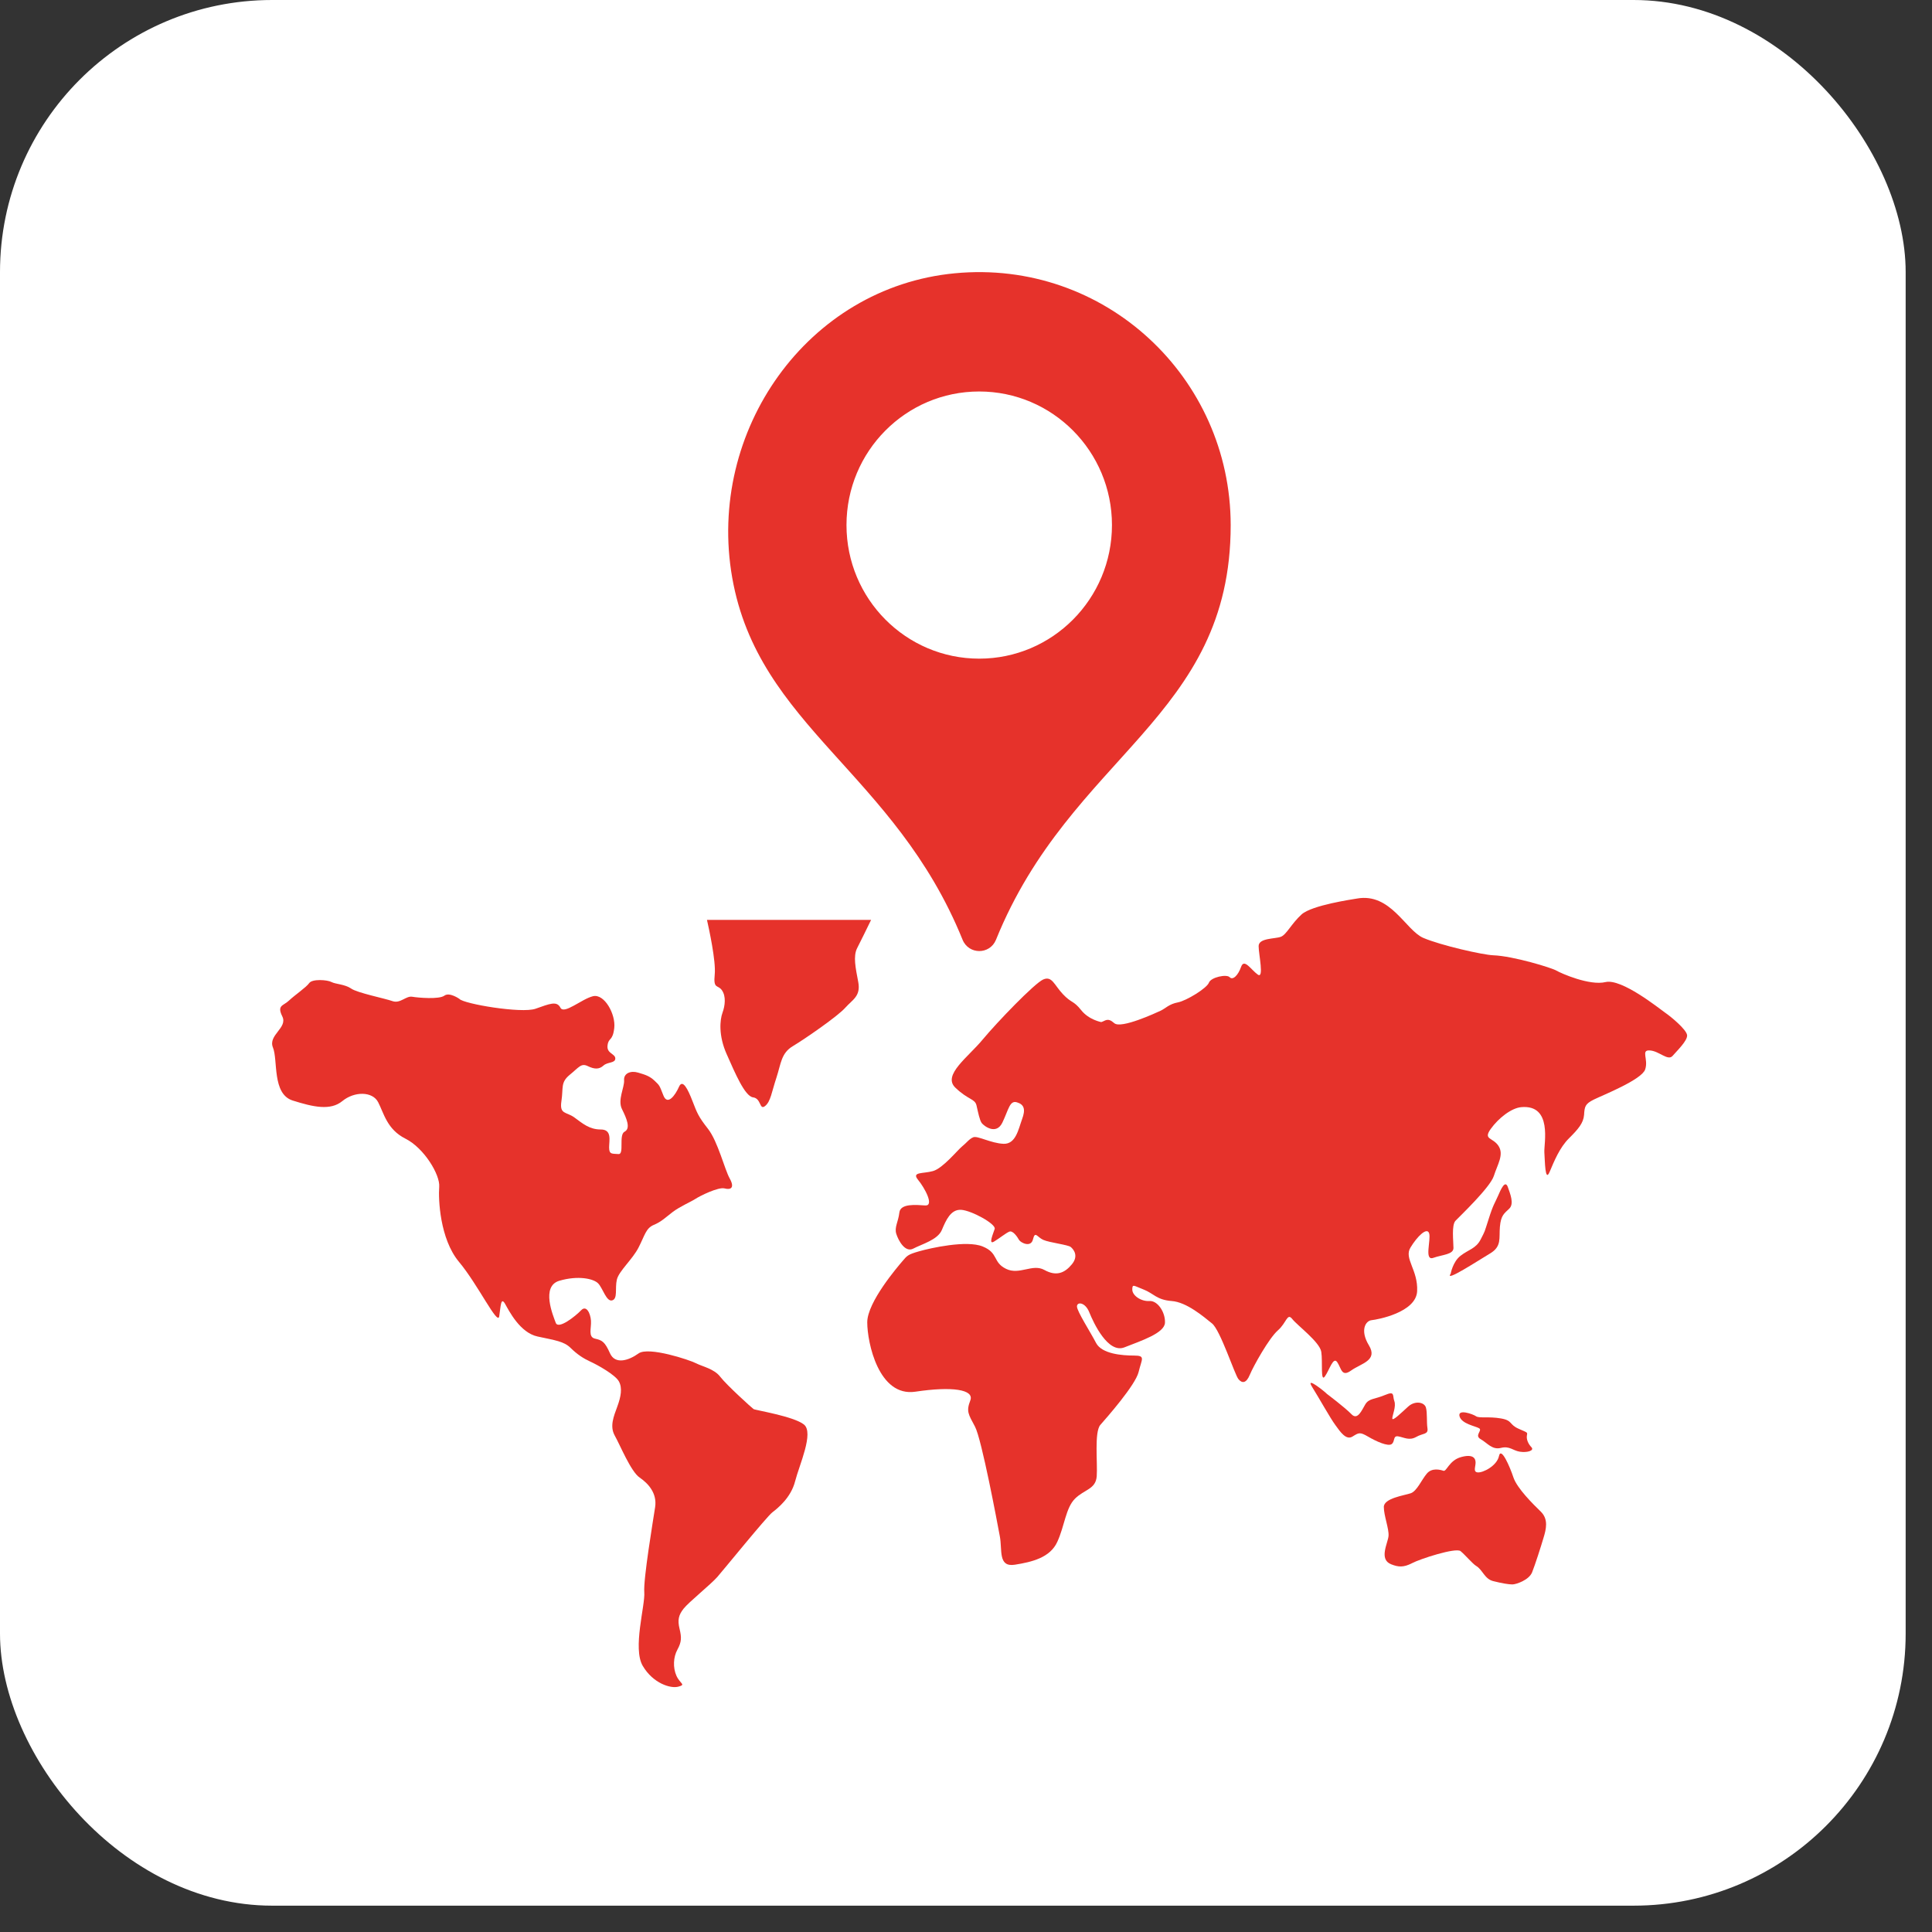
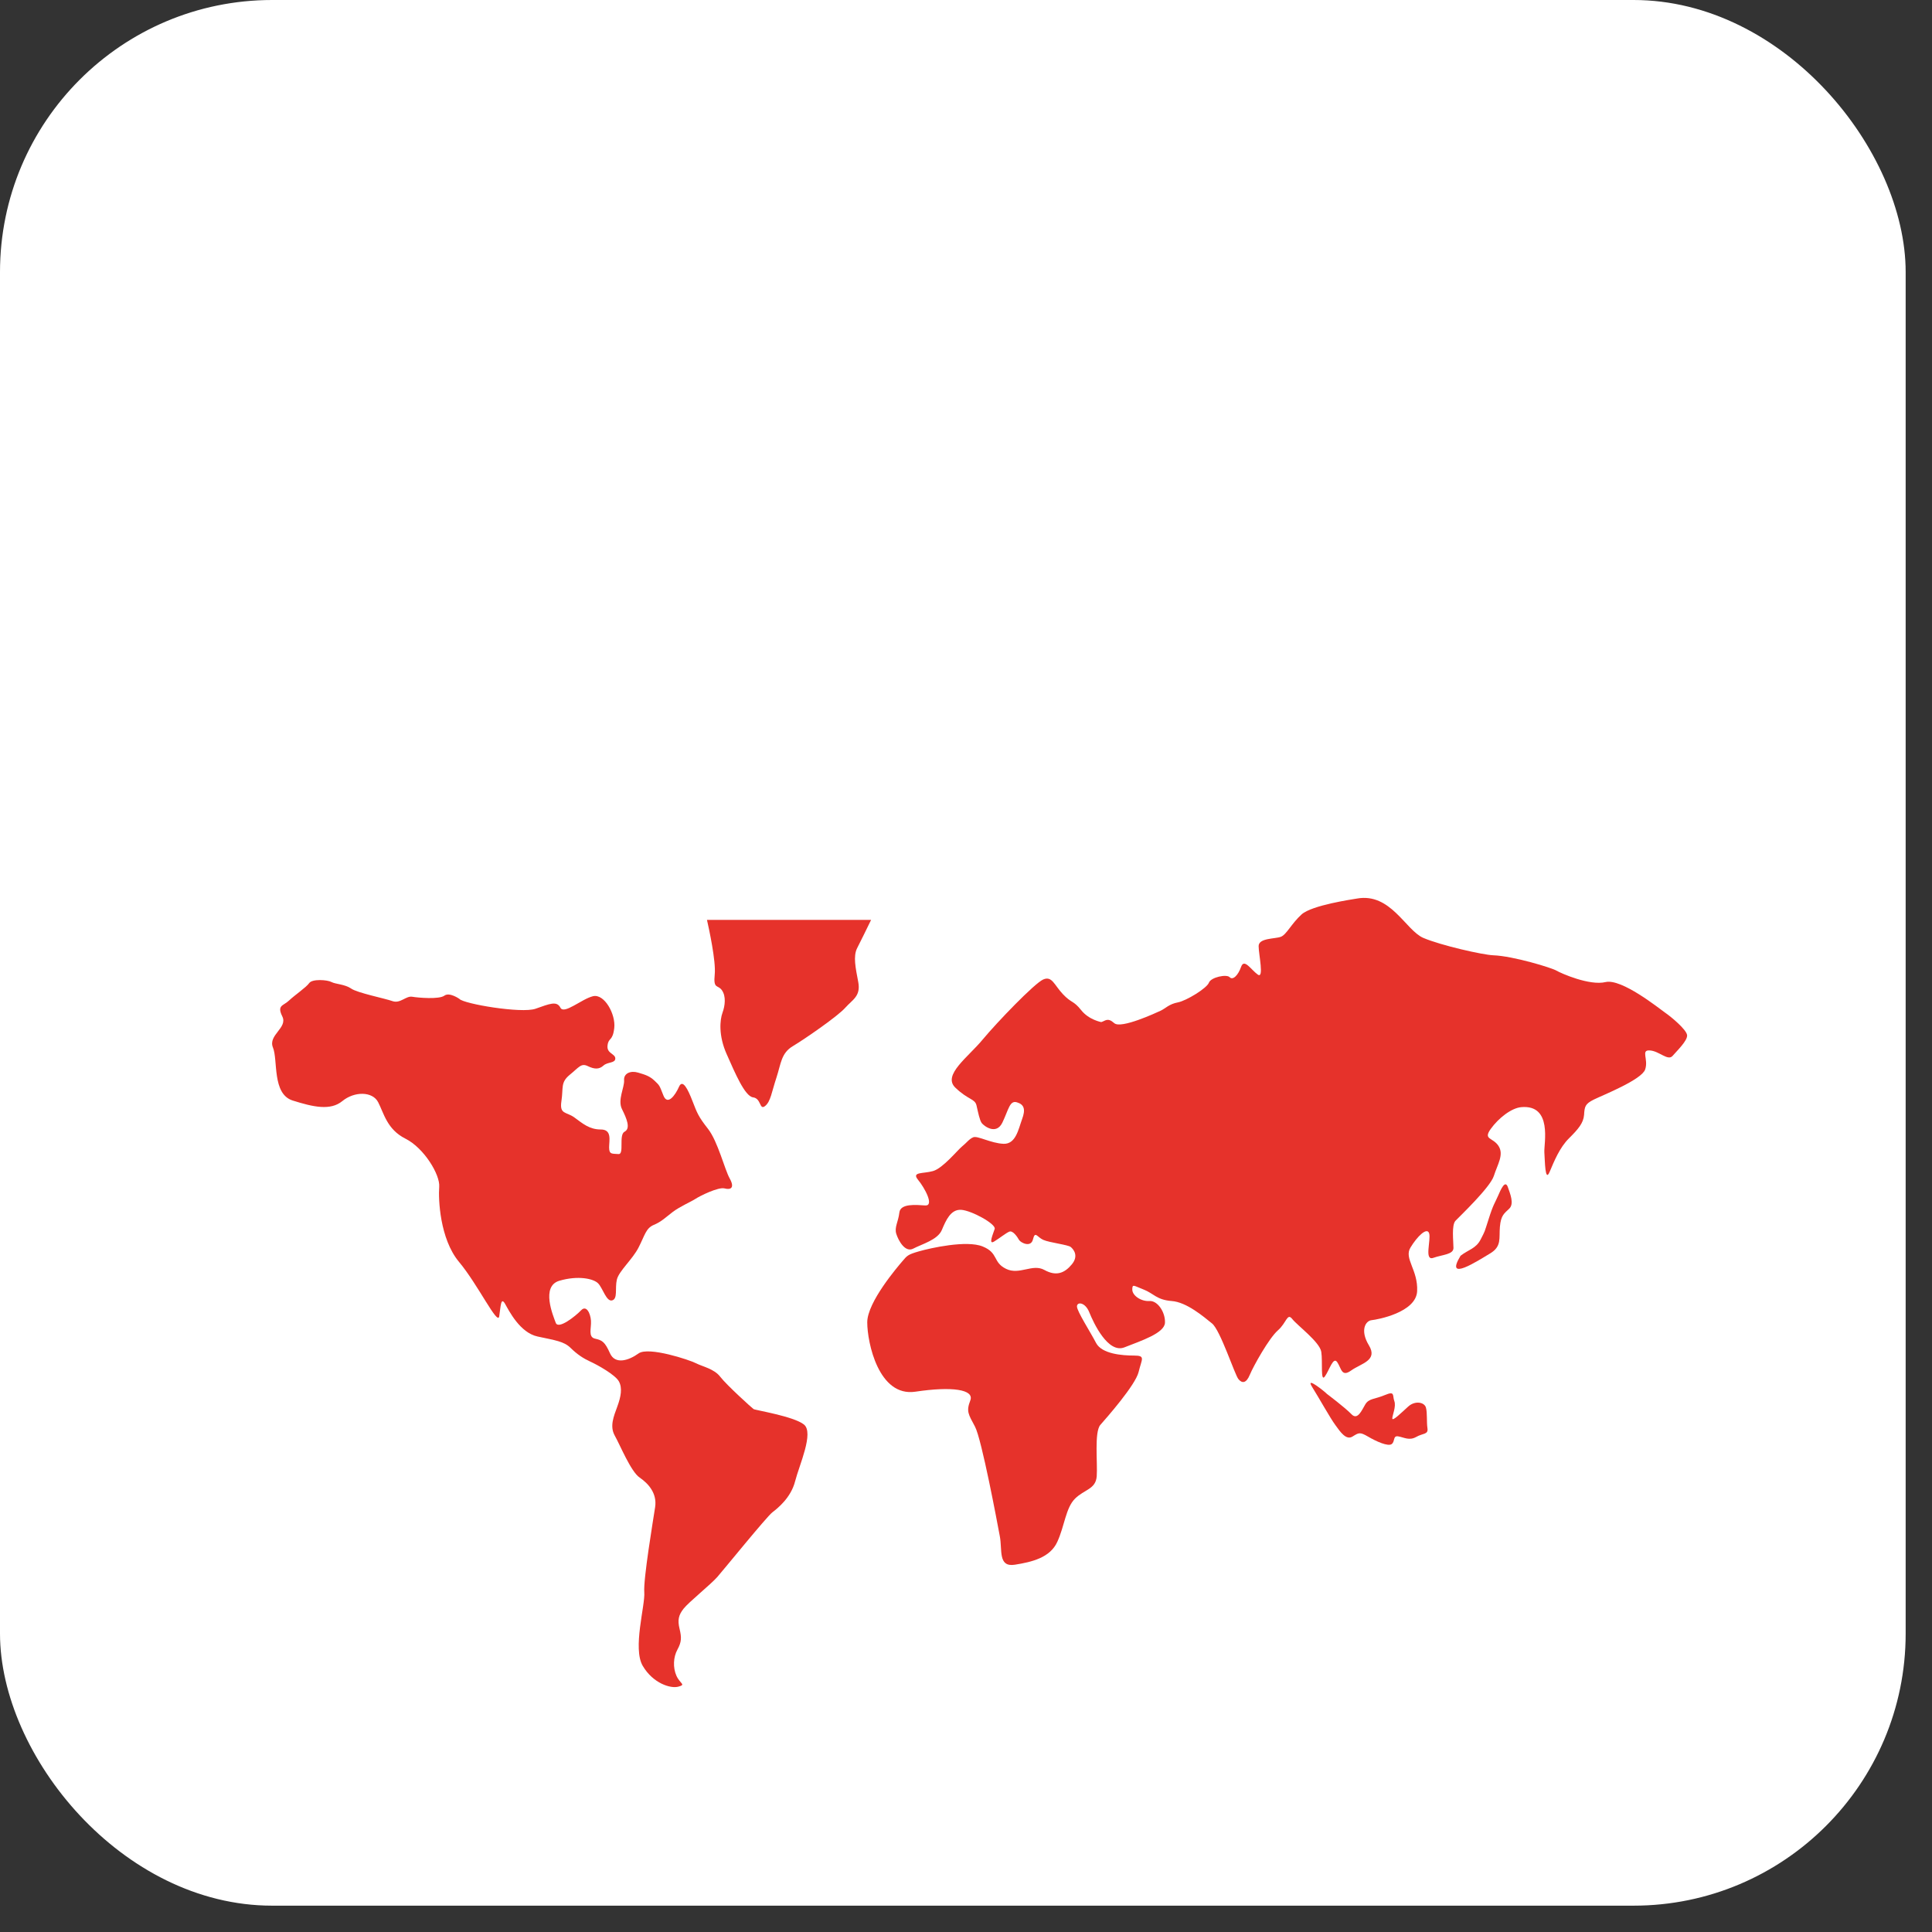
<svg xmlns="http://www.w3.org/2000/svg" width="71" height="71" viewBox="0 0 71 71" fill="none">
  <rect x="0" y="0" width="71" height="71" fill="#333333" stroke="none" />
  <rect width="70.032" height="70.032" rx="10" fill="white" />
  <path d="M27.694 51.783C27.638 51.747 26.705 50.902 26.473 50.601C26.247 50.3 25.809 50.22 25.581 50.1C25.351 49.979 23.833 49.476 23.468 49.737C23.108 49.997 22.612 50.157 22.419 49.737C22.23 49.314 22.135 49.255 21.869 49.195C21.603 49.136 21.736 48.815 21.718 48.534C21.696 48.251 21.545 47.952 21.355 48.153C21.164 48.355 20.517 48.876 20.423 48.611C20.328 48.353 19.869 47.269 20.556 47.067C21.24 46.867 21.811 46.986 21.984 47.166C22.155 47.346 22.286 47.849 22.498 47.788C22.709 47.727 22.594 47.345 22.669 47.026C22.745 46.708 23.243 46.285 23.468 45.843C23.696 45.4 23.734 45.141 24.018 45.018C24.308 44.899 24.459 44.739 24.725 44.537C24.993 44.335 25.408 44.158 25.564 44.054C25.717 43.952 26.401 43.613 26.628 43.674C26.856 43.735 27.007 43.653 26.818 43.312C26.628 42.971 26.381 41.948 26.02 41.486C25.658 41.025 25.619 40.901 25.448 40.463C25.277 40.02 25.085 39.639 24.952 39.94C24.819 40.243 24.534 40.645 24.381 40.261C24.23 39.881 24.248 39.899 24.058 39.719C23.869 39.54 23.714 39.497 23.45 39.418C23.183 39.337 22.917 39.438 22.935 39.699C22.953 39.962 22.686 40.425 22.86 40.765C23.031 41.108 23.183 41.47 22.953 41.589C22.727 41.708 22.953 42.434 22.727 42.411C22.498 42.392 22.385 42.434 22.385 42.169C22.385 41.91 22.498 41.508 22.078 41.508C21.66 41.508 21.412 41.288 21.108 41.066C20.802 40.846 20.556 40.964 20.632 40.464C20.707 39.962 20.595 39.782 20.936 39.5C21.279 39.221 21.356 39.059 21.603 39.18C21.851 39.3 22.02 39.3 22.176 39.16C22.327 39.019 22.612 39.079 22.612 38.898C22.612 38.72 22.288 38.72 22.327 38.419C22.363 38.115 22.518 38.277 22.574 37.774C22.63 37.273 22.212 36.511 21.793 36.61C21.373 36.712 20.729 37.293 20.595 37.032C20.461 36.77 20.195 36.891 19.68 37.071C19.166 37.252 17.035 36.891 16.883 36.709C16.883 36.709 16.52 36.45 16.33 36.59C16.141 36.731 15.378 36.669 15.15 36.63C14.92 36.59 14.711 36.889 14.428 36.792C14.139 36.689 13.132 36.489 12.905 36.329C12.674 36.169 12.33 36.169 12.182 36.089C12.029 36.006 11.476 35.968 11.364 36.127C11.25 36.288 10.831 36.57 10.621 36.769C10.412 36.97 10.168 36.932 10.375 37.354C10.583 37.774 9.842 38.037 10.031 38.497C10.22 38.955 9.993 40.2 10.754 40.443C11.517 40.684 12.144 40.823 12.581 40.464C13.022 40.102 13.687 40.102 13.896 40.504C14.105 40.904 14.22 41.506 14.903 41.847C15.587 42.191 16.178 43.175 16.141 43.616C16.105 44.058 16.162 45.521 16.862 46.366C17.569 47.209 18.292 48.736 18.346 48.373C18.403 48.011 18.403 47.649 18.558 47.91C18.707 48.173 19.108 48.977 19.756 49.116C20.405 49.256 20.729 49.294 20.973 49.539C21.22 49.779 21.432 49.918 21.696 50.04C21.963 50.161 22.61 50.523 22.743 50.764C22.878 51.006 22.82 51.327 22.686 51.689C22.554 52.051 22.401 52.411 22.59 52.754C22.783 53.094 23.182 54.08 23.507 54.3C23.831 54.521 24.151 54.882 24.076 55.384C24 55.882 23.639 58.03 23.677 58.513C23.716 58.992 23.241 60.578 23.621 61.221C24 61.865 24.651 62.066 24.935 61.982C25.22 61.904 24.993 61.883 24.858 61.582C24.725 61.279 24.743 60.899 24.896 60.62C25.05 60.337 25.05 60.176 24.973 59.856C24.896 59.536 24.935 59.353 25.124 59.115C25.316 58.873 26.115 58.232 26.363 57.951C26.608 57.67 28.172 55.742 28.381 55.58C28.59 55.419 29.065 55.039 29.219 54.439C29.372 53.837 29.922 52.653 29.543 52.349C29.16 52.046 27.752 51.824 27.694 51.783Z" fill="#E6322B" />
  <path d="M31.499 34.844C31.608 34.632 31.871 34.098 32.012 33.806H25.981C26.054 34.128 26.315 35.324 26.266 35.808C26.208 36.372 26.381 36.172 26.532 36.394C26.685 36.613 26.647 36.956 26.552 37.215C26.455 37.477 26.399 38.059 26.706 38.742C27.009 39.424 27.37 40.286 27.674 40.327C27.981 40.367 27.904 40.809 28.114 40.648C28.323 40.484 28.359 40.127 28.533 39.605C28.704 39.084 28.704 38.7 29.143 38.441C29.582 38.179 30.798 37.338 31.064 37.033C31.332 36.733 31.636 36.612 31.541 36.093C31.442 35.568 31.348 35.147 31.499 34.844Z" fill="#E6322B" />
  <path d="M61.191 37.214C60.963 37.054 59.594 35.951 59.002 36.091C58.416 36.232 57.366 35.769 57.195 35.668C57.024 35.567 55.617 35.134 54.875 35.106C54.505 35.093 52.952 34.745 52.303 34.466C51.656 34.185 51.105 32.801 49.869 33.021C49.71 33.05 48.215 33.262 47.833 33.604C47.455 33.947 47.281 34.345 47.072 34.426C46.864 34.507 46.254 34.466 46.254 34.769C46.254 35.069 46.465 35.994 46.218 35.812C45.97 35.632 45.722 35.21 45.61 35.531C45.497 35.853 45.301 36.033 45.189 35.911C45.078 35.792 44.501 35.911 44.427 36.113C44.351 36.315 43.609 36.773 43.288 36.837C42.965 36.897 42.83 37.059 42.659 37.14C42.488 37.219 41.191 37.823 40.947 37.599C40.699 37.379 40.623 37.52 40.47 37.561C40.47 37.561 40.013 37.48 39.729 37.118C39.441 36.758 39.386 36.877 39.062 36.536C38.74 36.196 38.663 35.855 38.339 35.995C38.018 36.134 36.648 37.56 36.114 38.201C35.583 38.846 34.63 39.506 35.105 39.967C35.583 40.429 35.828 40.369 35.887 40.627C35.946 40.887 36.002 41.169 36.078 41.272C36.153 41.373 36.61 41.732 36.839 41.25C37.07 40.768 37.105 40.429 37.373 40.51C37.639 40.589 37.695 40.771 37.56 41.131C37.427 41.493 37.333 42.054 36.876 42.034C36.419 42.014 35.927 41.732 35.77 41.793C35.619 41.852 35.527 41.993 35.353 42.133C35.182 42.274 34.648 42.935 34.287 43.036C33.927 43.139 33.49 43.056 33.736 43.355C33.983 43.655 34.344 44.319 34.002 44.3C33.661 44.278 33.089 44.22 33.051 44.561C33.013 44.9 32.862 45.102 32.938 45.343C33.013 45.584 33.261 46.046 33.564 45.885C33.873 45.722 34.461 45.565 34.612 45.202C34.765 44.84 34.937 44.442 35.317 44.46C35.697 44.48 36.612 44.983 36.554 45.163C36.497 45.343 36.308 45.765 36.536 45.624C36.763 45.483 36.954 45.323 37.087 45.264C37.22 45.202 37.394 45.465 37.448 45.565C37.506 45.667 37.887 45.865 37.962 45.543C38.04 45.222 38.115 45.465 38.34 45.565C38.572 45.667 39.256 45.745 39.348 45.826C39.446 45.905 39.655 46.147 39.387 46.467C39.121 46.788 38.814 46.912 38.378 46.669C37.94 46.428 37.463 46.871 36.972 46.629C36.475 46.388 36.704 46.047 36.114 45.808C35.527 45.566 34.193 45.865 33.772 45.986C33.353 46.105 33.335 46.148 33.164 46.347C32.993 46.548 31.871 47.851 31.871 48.594C31.871 49.336 32.288 51.345 33.639 51.144C34.992 50.942 35.81 51.063 35.659 51.463C35.504 51.866 35.583 51.965 35.83 52.427C36.076 52.886 36.65 55.959 36.743 56.458C36.84 56.962 36.669 57.602 37.297 57.502C37.926 57.402 38.592 57.244 38.856 56.66C39.124 56.078 39.164 55.416 39.505 55.076C39.849 54.733 40.268 54.733 40.304 54.252C40.34 53.77 40.209 52.629 40.437 52.364C40.666 52.104 41.73 50.899 41.844 50.418C41.959 49.937 42.11 49.816 41.673 49.816C41.236 49.816 40.493 49.756 40.281 49.355C40.074 48.953 39.578 48.19 39.578 48.012C39.578 47.831 39.883 47.85 40.033 48.232C40.186 48.61 40.717 49.758 41.326 49.513C41.936 49.272 42.794 48.994 42.812 48.61C42.83 48.232 42.545 47.788 42.238 47.812C41.932 47.831 41.611 47.61 41.611 47.39C41.611 47.169 41.666 47.251 42.028 47.39C42.393 47.531 42.504 47.769 43.056 47.812C43.609 47.85 44.238 48.392 44.54 48.635C44.846 48.877 45.377 50.522 45.511 50.681C45.643 50.844 45.799 50.844 45.931 50.52C46.065 50.198 46.635 49.178 46.959 48.893C47.283 48.612 47.301 48.233 47.49 48.473C47.681 48.715 48.499 49.316 48.556 49.679C48.614 50.039 48.519 50.821 48.69 50.581C48.86 50.34 48.995 49.839 49.143 50.06C49.297 50.284 49.297 50.624 49.657 50.363C50.02 50.103 50.648 50.001 50.306 49.439C49.965 48.877 50.193 48.536 50.405 48.516C50.614 48.495 52.042 48.235 52.079 47.45C52.117 46.667 51.583 46.246 51.836 45.844C52.079 45.442 52.441 45.082 52.52 45.323C52.595 45.565 52.329 46.345 52.671 46.226C53.014 46.105 53.414 46.105 53.414 45.862C53.414 45.621 53.337 45.017 53.491 44.86C53.644 44.7 54.763 43.636 54.898 43.215C55.031 42.793 55.279 42.433 55.069 42.112C54.858 41.791 54.498 41.89 54.782 41.49C55.069 41.088 55.545 40.718 55.907 40.687C57.062 40.586 56.736 42.024 56.754 42.343C56.777 42.664 56.777 43.469 56.947 43.068C57.118 42.666 57.316 42.173 57.66 41.832C58.003 41.492 58.191 41.27 58.214 40.969C58.233 40.668 58.248 40.569 58.575 40.407C58.899 40.247 60.325 39.684 60.458 39.304C60.59 38.925 60.287 38.58 60.629 38.603C60.971 38.621 61.295 39.003 61.467 38.803C61.64 38.603 62.019 38.243 62 38.041C61.977 37.837 61.423 37.374 61.191 37.214Z" fill="#E6322B" />
-   <path d="M55.047 43.958C54.932 44.221 54.876 44.261 54.706 44.803C54.531 45.344 54.589 45.203 54.416 45.544C54.245 45.886 53.963 45.923 53.675 46.148C53.388 46.369 53.312 46.807 53.312 46.807C53.066 47.148 54.321 46.325 54.758 46.065C55.197 45.805 55.083 45.503 55.121 45.081C55.159 44.659 55.277 44.598 55.463 44.418C55.652 44.239 55.501 43.877 55.41 43.618C55.31 43.355 55.159 43.699 55.047 43.958Z" fill="#E6322B" />
+   <path d="M55.047 43.958C54.932 44.221 54.876 44.261 54.706 44.803C54.531 45.344 54.589 45.203 54.416 45.544C54.245 45.886 53.963 45.923 53.675 46.148C53.066 47.148 54.321 46.325 54.758 46.065C55.197 45.805 55.083 45.503 55.121 45.081C55.159 44.659 55.277 44.598 55.463 44.418C55.652 44.239 55.501 43.877 55.41 43.618C55.31 43.355 55.159 43.699 55.047 43.958Z" fill="#E6322B" />
  <path d="M51.145 53.068C51.276 52.968 51.181 52.748 51.39 52.787C51.6 52.825 51.789 52.949 52.041 52.809C52.285 52.666 52.496 52.726 52.458 52.488C52.422 52.246 52.458 51.926 52.402 51.727C52.345 51.526 52.003 51.464 51.753 51.688C51.508 51.909 51.166 52.25 51.166 52.127C51.166 52.01 51.316 51.688 51.24 51.486C51.166 51.286 51.276 51.106 50.898 51.266C50.517 51.426 50.309 51.387 50.175 51.608C50.042 51.83 49.89 52.21 49.663 51.969C49.433 51.729 48.767 51.228 48.767 51.228C48.713 51.167 47.952 50.543 48.218 50.967C48.483 51.39 48.882 52.111 49.075 52.372C49.262 52.633 49.472 52.934 49.701 52.794C49.931 52.653 49.968 52.614 50.274 52.794C50.572 52.969 51.012 53.169 51.145 53.068Z" fill="#E6322B" />
-   <path d="M55.811 52.507C55.446 52.347 55.599 52.204 55.16 52.127C54.721 52.049 54.361 52.127 54.245 52.047C54.13 51.966 53.561 51.766 53.637 52.047C53.714 52.33 54.227 52.408 54.358 52.489C54.491 52.57 54.169 52.75 54.414 52.889C54.66 53.028 54.833 53.291 55.157 53.21C55.48 53.129 55.596 53.311 55.858 53.35C56.126 53.39 56.392 53.311 56.282 53.188C56.167 53.069 56.093 52.907 56.111 52.768C56.13 52.628 56.169 52.666 55.811 52.507Z" fill="#E6322B" />
-   <path d="M55.617 54.293C55.484 53.891 55.161 53.151 55.087 53.509C55.01 53.871 54.495 54.13 54.303 54.11C54.129 54.092 54.227 53.91 54.227 53.748C54.227 53.587 54.127 53.427 53.693 53.547C53.253 53.668 53.163 54.09 53.044 54.05C52.932 54.012 52.625 53.929 52.436 54.153C52.247 54.374 52.073 54.794 51.848 54.875C51.616 54.956 50.855 55.056 50.855 55.38C50.855 55.699 51.048 56.18 51.028 56.443C51.008 56.706 50.66 57.304 51.123 57.486C51.389 57.592 51.578 57.607 51.887 57.448C52.191 57.286 53.503 56.864 53.675 57.003C53.846 57.144 54.124 57.475 54.247 57.546C54.489 57.69 54.554 58.027 54.878 58.106C55.197 58.187 55.448 58.227 55.58 58.227C55.715 58.227 56.188 58.067 56.303 57.784C56.416 57.501 56.627 56.841 56.722 56.519C56.82 56.198 56.911 55.838 56.627 55.555C56.34 55.277 55.751 54.695 55.617 54.293Z" fill="#E6322B" />
-   <path d="M35.374 34.535C35.599 35.087 36.373 35.091 36.601 34.538C39.357 27.723 45.227 26.391 45.227 19.298C45.225 13.864 40.594 9.52 35.09 10.043C29.67 10.557 25.963 15.837 26.908 21.227C27.871 26.702 32.883 28.389 35.374 34.535ZM35.985 14.387C38.68 14.387 40.864 16.586 40.864 19.296C40.864 22.008 38.678 24.205 35.987 24.205C33.292 24.205 31.108 22.008 31.108 19.296C31.108 16.584 33.29 14.387 35.985 14.387Z" fill="#E6322B" />
</svg>